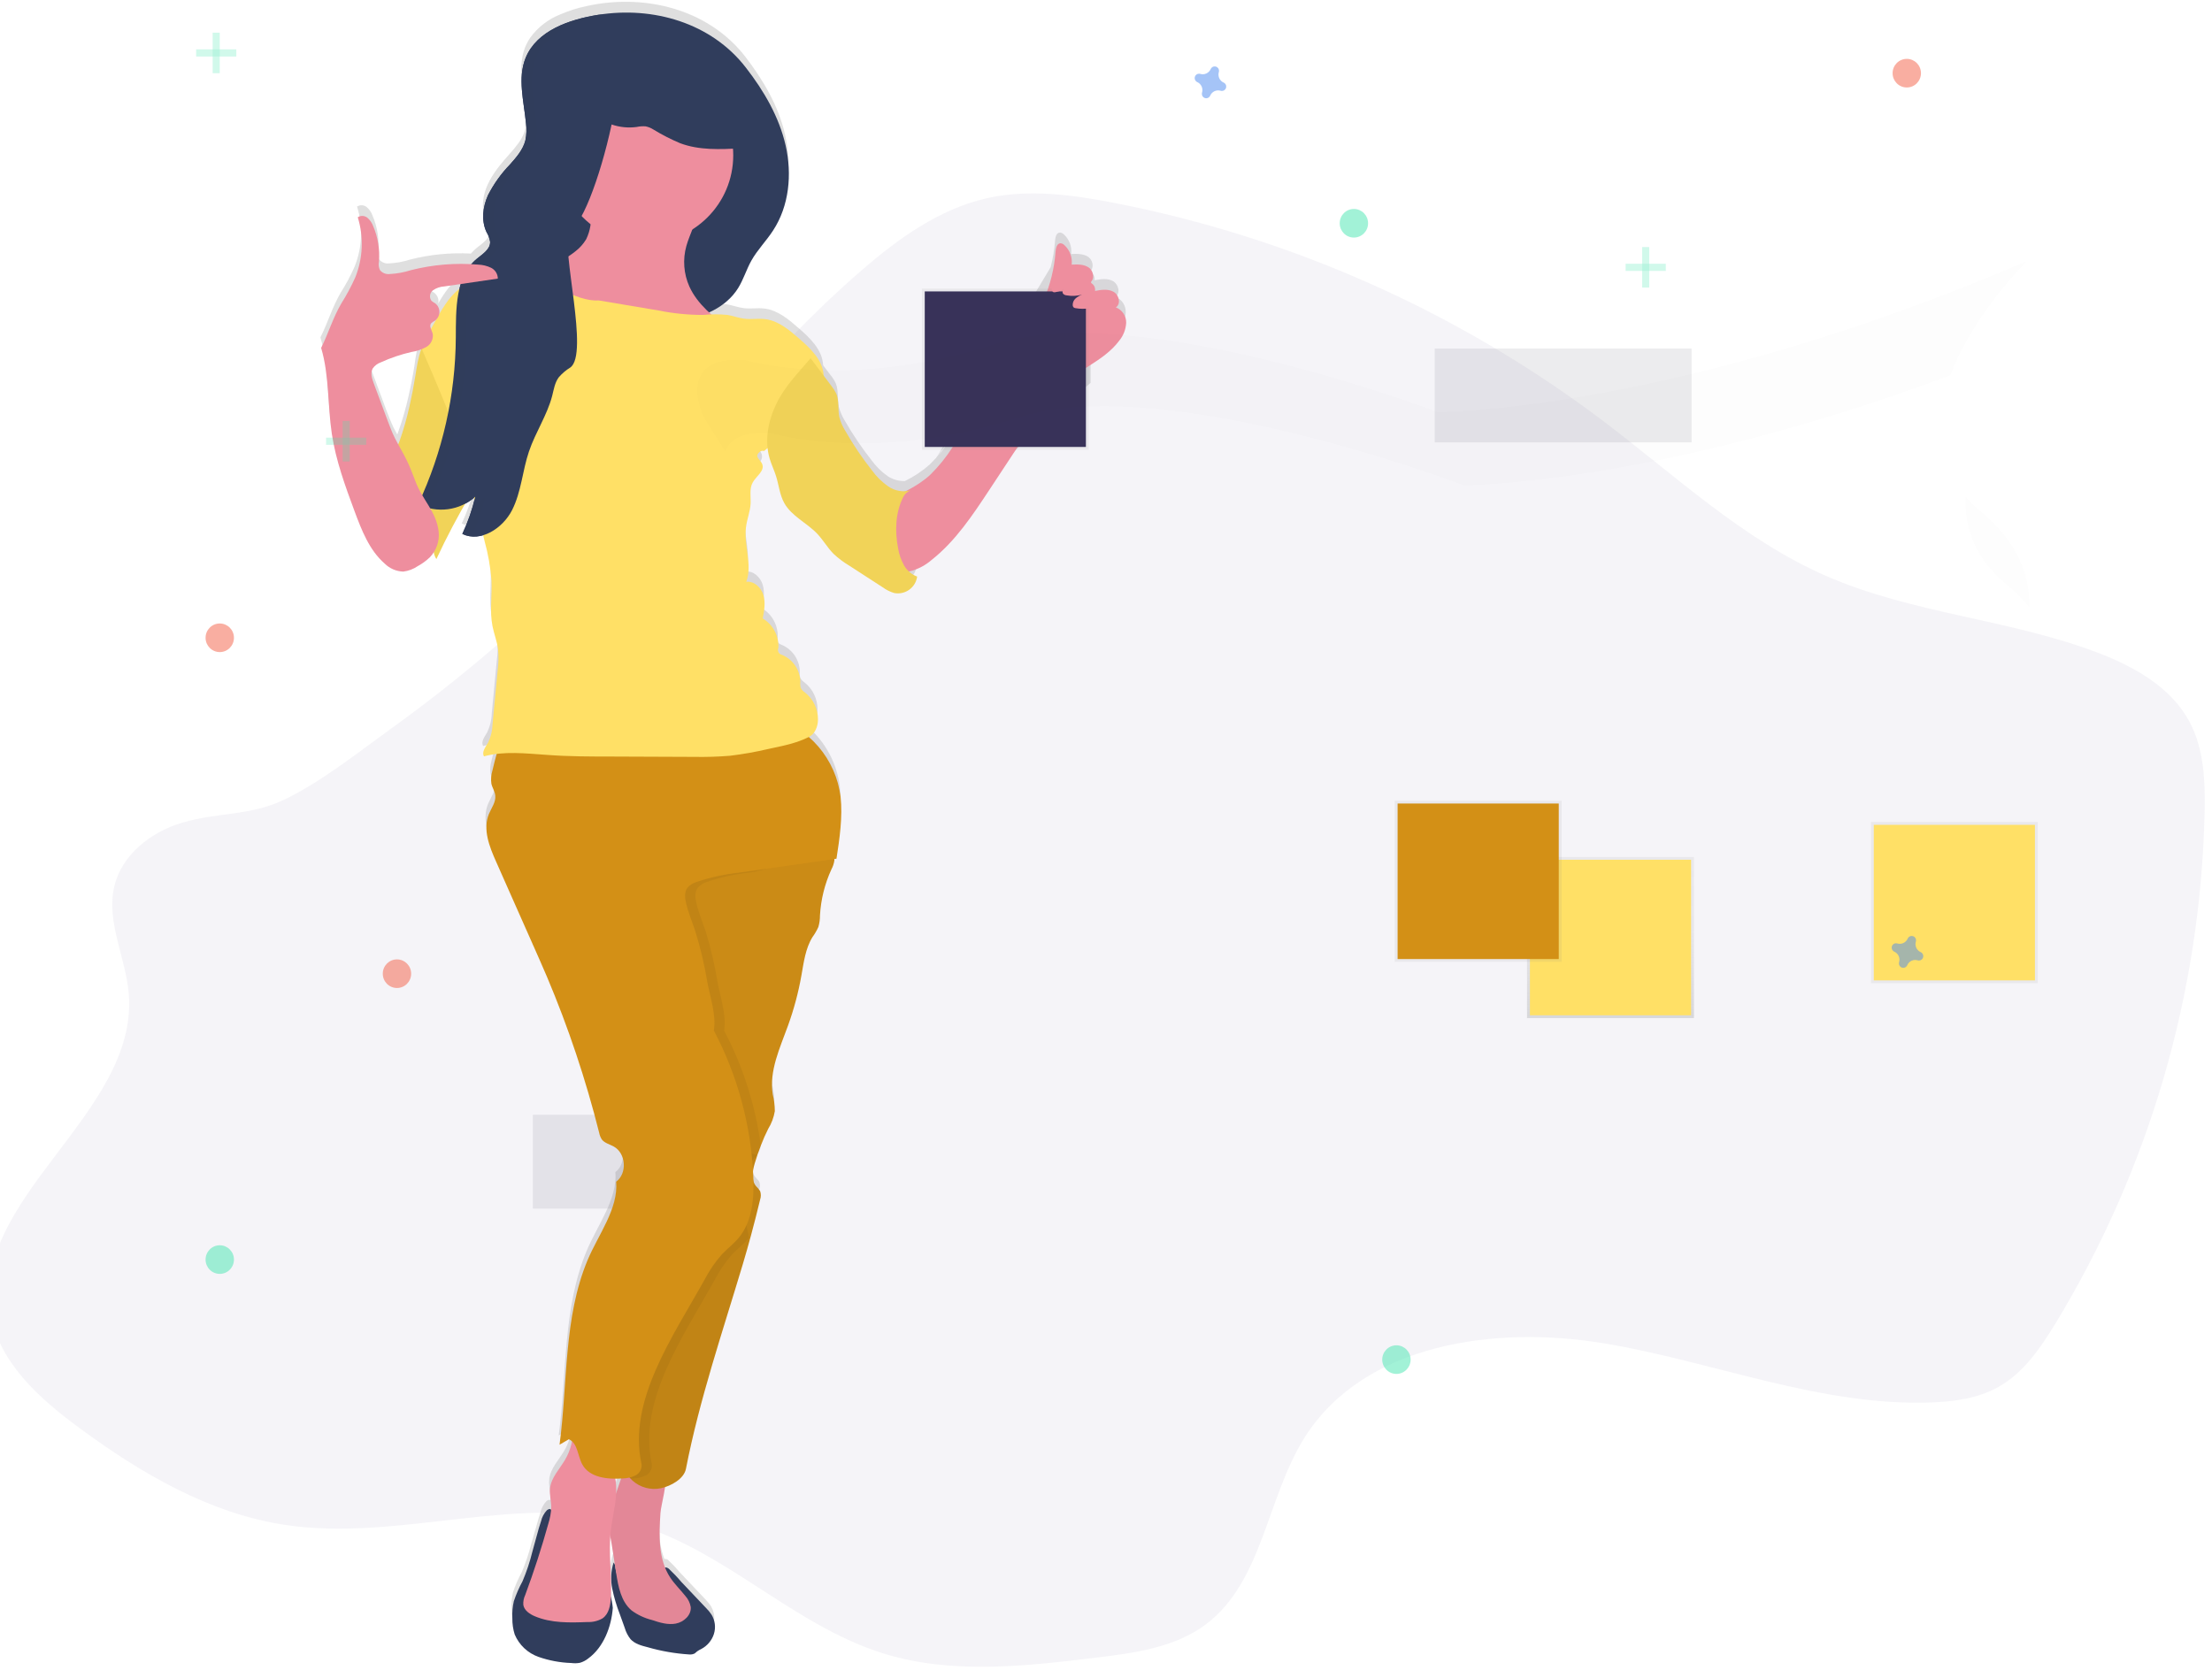
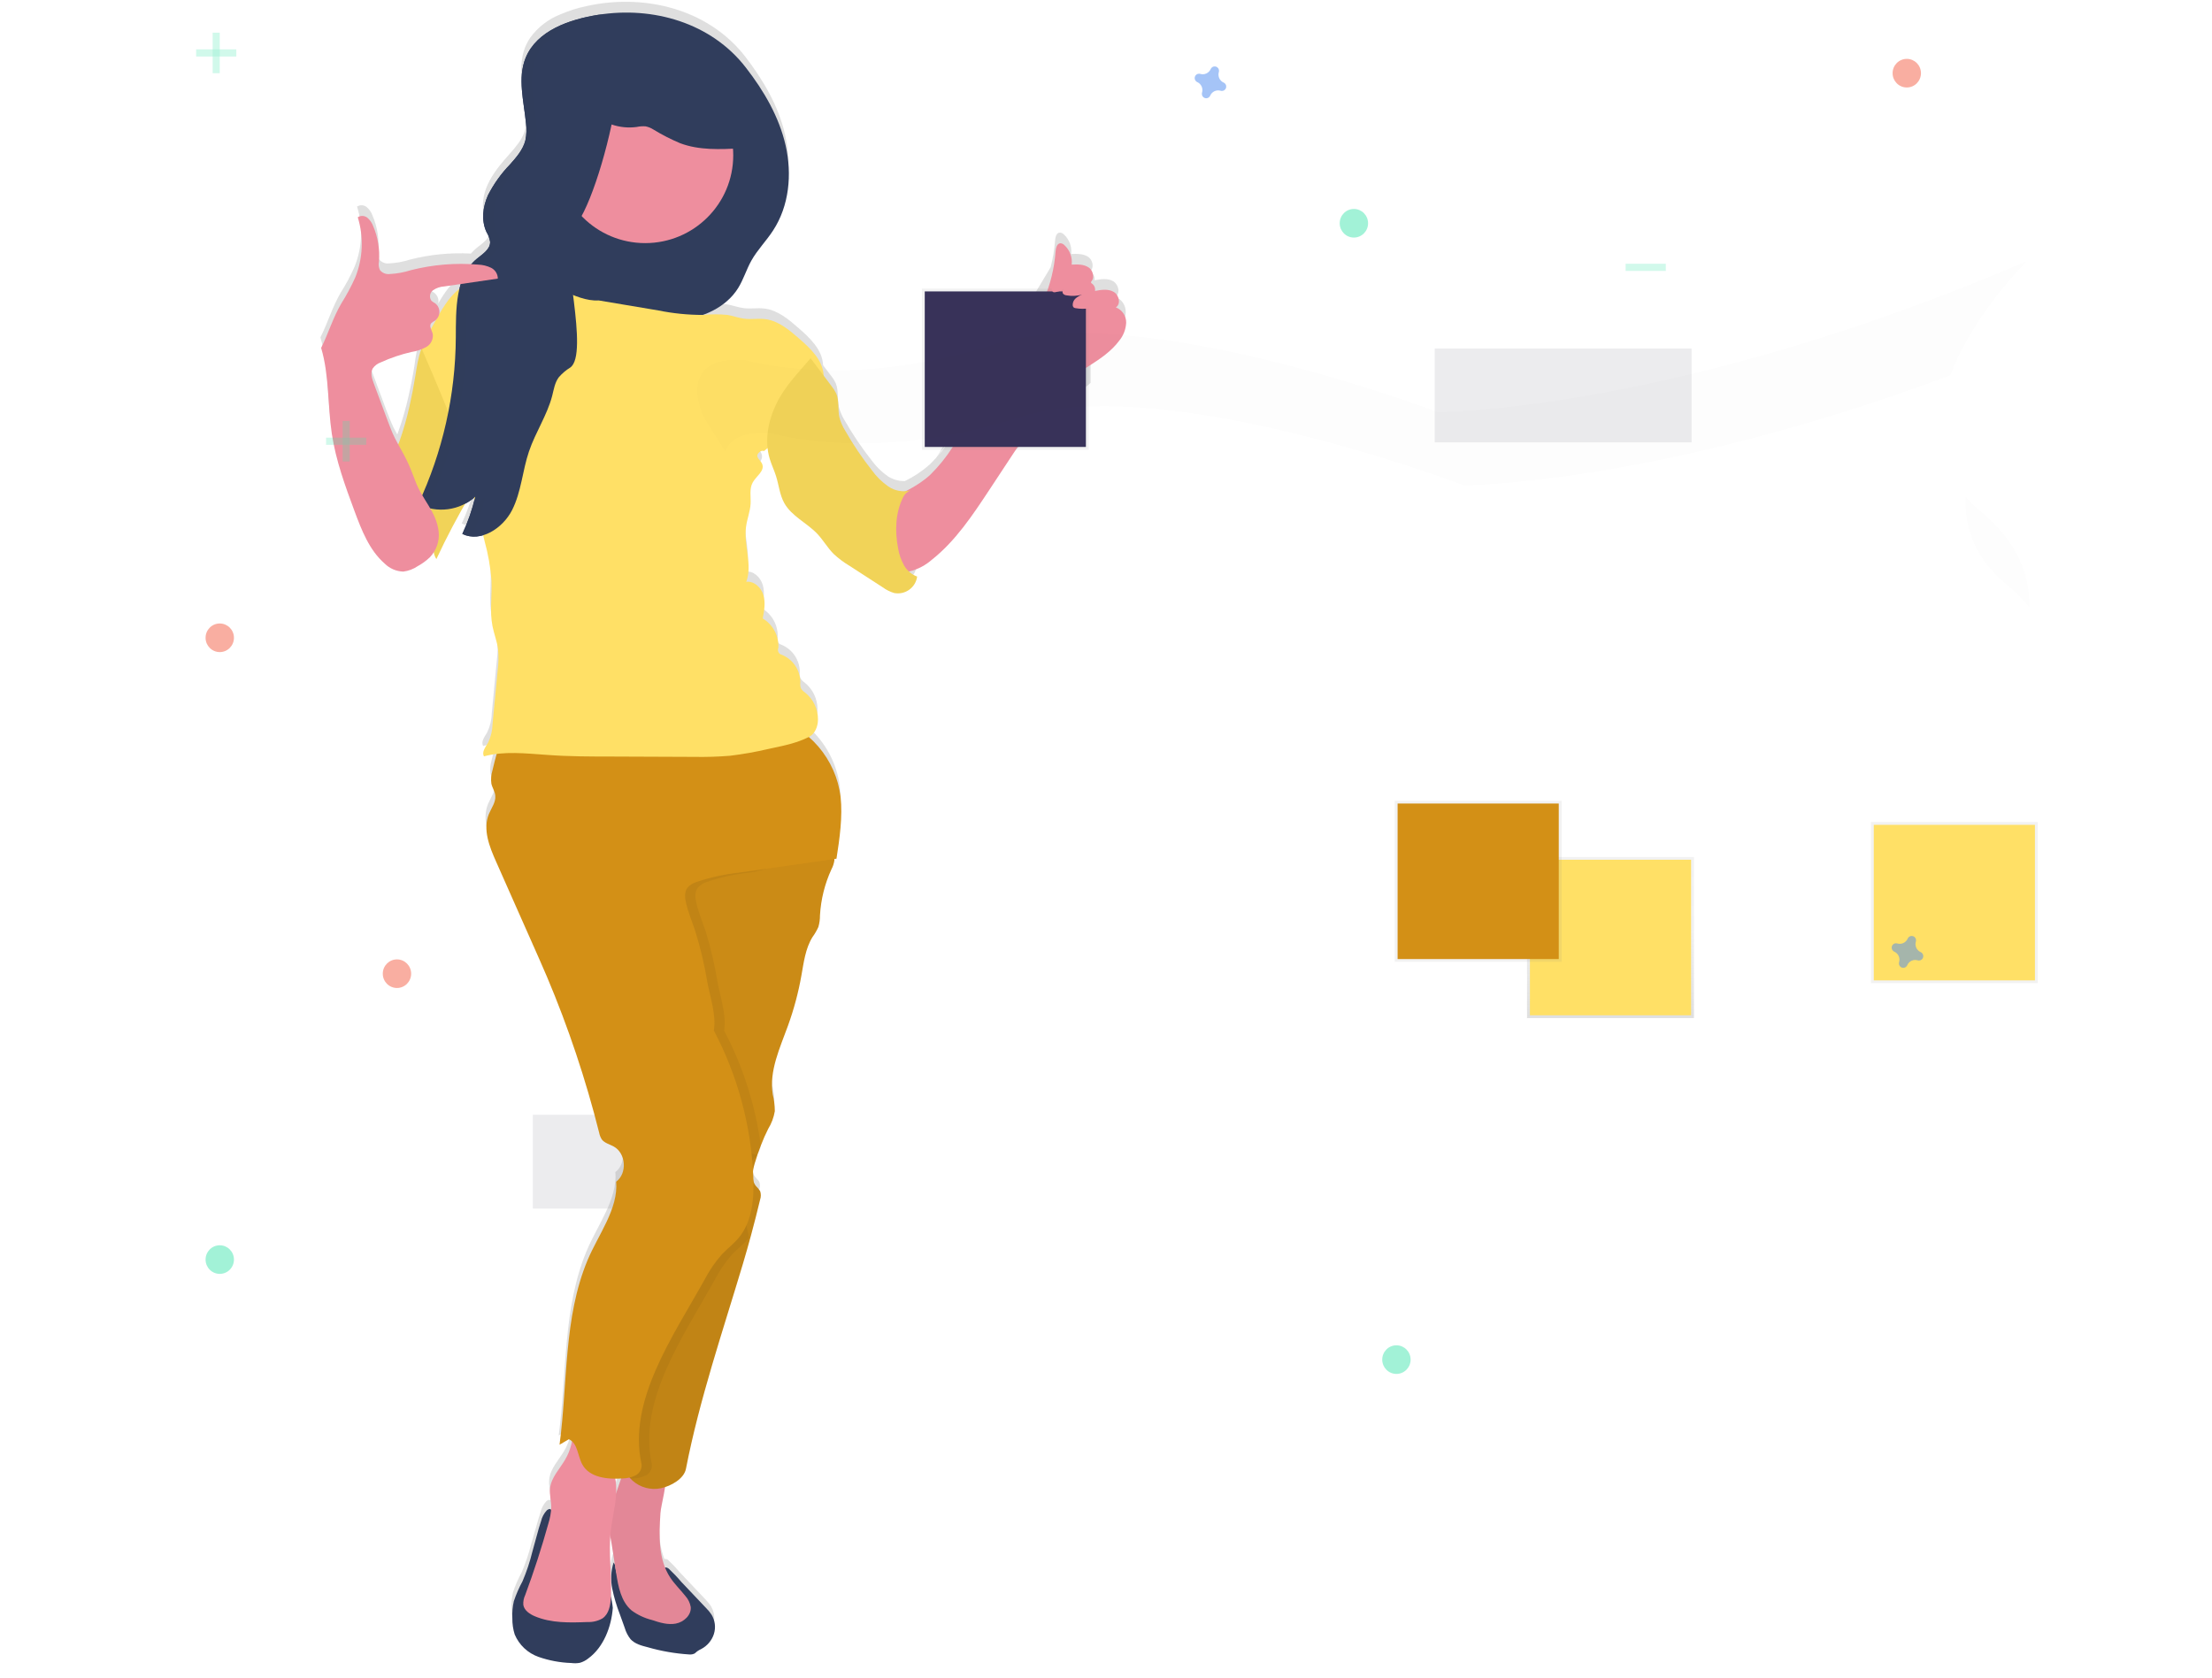
<svg xmlns="http://www.w3.org/2000/svg" width="203" height="154" viewBox="0 0 203 154" fill="none">
-   <path opacity="0.4" d="M16.655 75.541C13.841 76.392 11.207 78.451 10.504 81.307C9.699 84.59 11.554 87.899 11.822 91.27C12.688 102.313 -3.022 110.105 -0.781 120.953C0.109 125.266 3.706 128.439 7.25 131.06C12.927 135.246 19.226 138.944 26.202 139.988C36.79 141.574 47.852 136.912 58.144 139.858C66.445 142.236 72.796 149.203 81.04 151.774C87.315 153.732 94.076 152.96 100.594 152.167C104.11 151.741 107.792 151.249 110.629 149.139C115.902 145.213 116.234 137.459 119.764 131.902C125.218 123.332 137.174 121.649 147.2 123.315C157.225 124.98 166.961 129.08 177.118 128.746C179.289 128.674 181.512 128.379 183.406 127.314C185.709 126.02 187.264 123.739 188.64 121.482C197.236 107.325 201.955 91.154 202.321 74.594C202.381 71.749 202.28 68.781 200.942 66.269C199.25 63.092 195.868 61.191 192.502 59.912C184.419 56.836 175.49 56.333 167.569 52.863C159.93 49.517 153.743 43.648 147.09 38.618C133.832 28.615 118.465 21.771 102.161 18.608C98.34 17.869 94.374 17.342 90.578 18.195C86.203 19.177 82.433 21.904 79.043 24.839C70.024 32.648 62.795 42.283 54.483 50.842C48.75 56.744 42.506 62.129 35.825 66.933C32.749 69.15 29.48 71.782 26.053 73.421C22.915 74.92 19.973 74.542 16.655 75.541Z" fill="#E7E5EE" />
  <path opacity="0.1" d="M155.24 32H131.666V40.609H155.24V32Z" fill="#3F3D56" />
  <path d="M155.456 78.669H140.139V93.456H155.456V78.669Z" fill="url(#paint0_linear)" />
  <path d="M155.194 78.924H140.405V93.201H155.194V78.924Z" fill="#FFE066" />
  <path d="M187.013 75.464H171.696V90.251H187.013V75.464Z" fill="url(#paint1_linear)" />
  <path d="M186.751 75.719H171.962V89.996H186.751V75.719Z" fill="#FFE066" />
  <path d="M143.317 73.507H128V88.294H143.317V73.507Z" fill="url(#paint2_linear)" />
  <path d="M143.051 73.762H128.262V88.039H143.051V73.762Z" fill="#D39016" />
  <path opacity="0.1" d="M66.498 5.653H48.9V14.261H66.498V5.653Z" fill="#3F3D56" />
  <path opacity="0.1" d="M66.498 29.823H48.9V38.432H66.498V29.823Z" fill="#3F3D56" />
  <path opacity="0.1" d="M66.498 53.994H48.9V62.603H66.498V53.994Z" fill="#3F3D56" />
  <path opacity="0.1" d="M66.498 78.165H48.9V86.773H66.498V78.165Z" fill="#3F3D56" />
  <path opacity="0.1" d="M66.498 102.335H48.9V110.944H66.498V102.335Z" fill="#3F3D56" />
  <path d="M102.358 27.244C102.85 26.933 102.654 26.098 102.149 25.81C101.645 25.522 101.017 25.618 100.449 25.731C100.473 25.587 100.451 25.438 100.385 25.307C100.32 25.177 100.214 25.07 100.084 25.002V24.877C100.416 24.546 100.29 23.883 99.885 23.592C99.48 23.301 98.849 23.287 98.304 23.314C98.343 22.985 98.303 22.651 98.188 22.34C98.072 22.029 97.885 21.75 97.64 21.526C97.545 21.424 97.415 21.361 97.275 21.35C96.943 21.35 96.85 21.774 96.827 22.089C96.763 22.915 96.627 23.734 96.418 24.536L86.098 41.753C84.95 43.408 88.519 38.442 87.37 40.114C86.788 41.024 86.107 41.867 85.338 42.627C84.648 43.241 83.876 43.757 83.044 44.16C82.488 44.176 81.941 44.021 81.476 43.717C80.893 43.309 80.384 42.807 79.969 42.23C79.069 41.09 78.256 39.884 77.535 38.624C77.285 38.225 77.097 37.791 76.977 37.336C76.825 36.621 76.977 35.846 76.695 35.174C76.575 34.923 76.426 34.688 76.25 34.472L75.536 33.528V33.485C75.457 32.088 74.318 31.009 73.255 30.088C72.352 29.3 71.372 28.479 70.18 28.327C69.543 28.244 68.889 28.366 68.251 28.287C67.73 28.221 67.235 28.025 66.717 27.939C66.219 27.872 65.714 27.861 65.213 27.91L65.001 27.714C66.103 27.25 67.039 26.465 67.687 25.463C68.178 24.671 68.447 23.758 68.902 22.943C69.457 21.95 70.28 21.128 70.894 20.175C72.379 17.913 72.651 15.003 72.05 12.367C71.449 9.732 70.041 7.338 68.397 5.202C65.21 1.09 59.864 -0.426 54.83 0.368C54.498 0.421 54.166 0.484 53.834 0.557C52.987 0.735 52.161 0.998 51.367 1.342C50.293 1.78 49.361 2.505 48.674 3.438C48.489 3.71 48.332 4.001 48.206 4.305C48.113 4.538 48.038 4.777 47.98 5.02C47.826 5.756 47.784 6.511 47.857 7.259C47.877 7.514 47.904 7.768 47.934 8.023L47.983 8.408C48.017 8.662 48.053 8.917 48.09 9.172C48.143 9.556 48.193 9.941 48.229 10.318C48.258 10.585 48.273 10.854 48.272 11.123C48.272 11.192 48.272 11.258 48.272 11.325C48.261 11.524 48.231 11.723 48.183 11.917C48.157 12.024 48.123 12.129 48.083 12.232C47.964 12.536 47.806 12.824 47.615 13.089C47.356 13.449 47.076 13.793 46.775 14.119L46.486 14.45C46.39 14.559 46.297 14.672 46.2 14.781C45.821 15.223 45.473 15.691 45.161 16.182C45.009 16.429 44.872 16.686 44.753 16.95C44.662 17.15 44.583 17.356 44.517 17.566C44.432 17.847 44.372 18.135 44.338 18.427C44.338 18.5 44.338 18.572 44.318 18.645C44.318 18.788 44.318 18.933 44.318 19.079C44.325 19.223 44.34 19.367 44.364 19.509C44.388 19.651 44.421 19.79 44.464 19.927C44.505 20.065 44.558 20.2 44.62 20.331C44.62 20.367 44.653 20.403 44.673 20.44L44.726 20.549C44.763 20.622 44.799 20.692 44.832 20.764C44.883 20.87 44.919 20.981 44.942 21.095C44.942 21.132 44.942 21.172 44.942 21.211C44.942 21.251 44.942 21.297 44.942 21.337C44.889 21.67 44.714 21.971 44.45 22.181C44.384 22.244 44.318 22.301 44.248 22.36L44.142 22.446L43.926 22.615L43.72 22.781C43.539 22.932 43.371 23.098 43.219 23.277C41.349 23.178 39.475 23.361 37.66 23.82C37.016 24.03 36.345 24.151 35.668 24.181C35.505 24.196 35.342 24.171 35.191 24.108C35.041 24.045 34.908 23.947 34.805 23.82C34.69 23.572 34.658 23.293 34.715 23.026C34.805 21.917 34.622 20.803 34.184 19.781C34.078 19.482 33.895 19.216 33.653 19.009C33.529 18.91 33.377 18.851 33.218 18.843C33.06 18.834 32.903 18.877 32.769 18.963C33.331 20.775 33.25 22.724 32.54 24.483C32.176 25.312 31.748 26.112 31.262 26.877C30.505 28.165 30.08 29.638 29.406 30.972C30.16 33.518 29.99 36.237 30.402 38.866C30.77 41.313 31.627 43.657 32.487 45.978C33.151 47.729 33.842 49.557 35.25 50.789C35.703 51.245 36.316 51.511 36.96 51.531C37.437 51.472 37.892 51.299 38.288 51.027C38.699 50.804 39.077 50.527 39.413 50.203C39.538 50.067 39.649 49.919 39.745 49.762C39.787 49.984 39.871 50.196 39.995 50.385C40.805 48.643 41.695 46.941 42.651 45.276C42.936 45.125 43.203 44.943 43.448 44.733C43.448 44.792 43.478 44.852 43.494 44.912C43.451 45.071 43.411 45.243 43.368 45.392C43.325 45.541 43.275 45.7 43.229 45.849C43.182 45.998 43.159 46.071 43.122 46.18C43.086 46.289 43.033 46.445 42.983 46.577C42.933 46.71 42.877 46.865 42.82 47.008C42.764 47.15 42.744 47.213 42.701 47.312C42.598 47.564 42.492 47.809 42.369 48.054C42.461 48.099 42.556 48.138 42.654 48.17L42.717 48.19C42.803 48.217 42.891 48.239 42.98 48.256H43.076C43.141 48.266 43.206 48.273 43.272 48.276H43.345H43.561C43.798 48.265 44.034 48.225 44.261 48.157L44.391 48.686C44.722 49.877 44.935 51.097 45.028 52.328C45.091 53.719 44.849 55.133 45.118 56.5C45.254 57.212 45.53 57.894 45.629 58.609C45.694 59.283 45.681 59.962 45.593 60.633C45.438 62.257 45.283 63.883 45.128 65.51C45.114 66.107 44.971 66.694 44.709 67.231C44.48 67.629 44.108 68.082 44.341 68.476C44.724 68.375 45.113 68.301 45.506 68.255C45.364 68.771 45.234 69.291 45.111 69.814C44.992 70.203 44.96 70.613 45.018 71.016C45.101 71.394 45.35 71.734 45.377 72.119C45.437 72.715 45.022 73.241 44.792 73.794C44.208 75.204 44.829 76.794 45.457 78.191L47.289 82.336L48.794 85.737C49.239 86.73 49.687 87.757 50.122 88.776C52.082 93.42 53.683 98.206 54.91 103.093C54.951 103.315 55.035 103.527 55.159 103.716C55.411 104.047 55.873 104.153 56.248 104.358C57.374 104.977 57.503 106.825 56.474 107.593C56.683 110.083 54.813 112.49 53.851 114.795C51.633 120.092 52.034 126.072 51.274 131.767L52.134 131.267C52.236 131.313 52.33 131.374 52.413 131.449C52.393 131.555 52.37 131.665 52.343 131.78C52.227 132.264 52.041 132.729 51.792 133.161C51.291 134.019 50.524 134.783 50.407 135.77C50.338 136.366 50.52 136.962 50.517 137.561C50.517 137.618 50.517 137.671 50.517 137.727C50.441 137.654 50.324 137.661 50.152 137.796C49.881 138.079 49.694 138.431 49.611 138.813C49.461 139.24 49.342 139.674 49.222 140.107L48.777 141.637C48.55 142.559 48.249 143.462 47.877 144.336C47.559 144.921 47.293 145.532 47.08 146.163C46.962 146.678 46.916 147.206 46.944 147.733C46.935 148.238 47.008 148.741 47.16 149.223C47.359 149.697 47.656 150.125 48.03 150.479C48.405 150.833 48.849 151.106 49.335 151.279C50.307 151.62 51.326 151.812 52.356 151.848C52.62 151.882 52.888 151.874 53.15 151.825C53.43 151.745 53.691 151.609 53.917 151.425C55.318 150.398 56.042 148.511 56.168 146.789C56.133 146.434 56.069 146.082 55.979 145.736C56.065 143.852 55.79 141.958 55.932 140.081C55.962 140.296 55.992 140.508 56.026 140.72L56.358 142.829C56.338 142.754 56.299 142.686 56.245 142.631C55.999 143.412 55.956 144.242 56.118 145.044C56.284 145.843 56.517 146.626 56.816 147.385L57.267 148.643C57.376 149.023 57.559 149.377 57.805 149.686C58.2 150.12 58.801 150.282 59.379 150.421C60.621 150.783 61.9 151.005 63.191 151.084C63.364 151.104 63.538 151.071 63.692 150.991C63.771 150.933 63.847 150.87 63.918 150.802C64.033 150.72 64.155 150.649 64.283 150.59C64.838 150.299 65.257 149.804 65.452 149.21C65.546 148.914 65.575 148.602 65.537 148.294C65.5 147.986 65.397 147.69 65.236 147.425C65.085 147.201 64.913 146.993 64.722 146.802L62.45 144.402C62.103 143.991 61.733 143.599 61.342 143.23C61.295 143.182 61.237 143.146 61.173 143.126C61.11 143.105 61.042 143.1 60.976 143.111C60.359 141.574 60.438 139.78 60.545 138.094C60.578 137.591 60.853 136.548 60.963 135.691C61.401 135.543 61.809 135.319 62.168 135.028C62.514 134.776 62.76 134.41 62.862 133.995C64.008 128.161 65.851 122.506 67.591 116.821C67.763 116.261 67.922 115.698 68.099 115.139C68.171 114.901 68.238 114.659 68.308 114.417C68.377 114.175 68.424 114.026 68.48 113.831C68.573 113.5 68.666 113.169 68.756 112.838C68.782 112.748 68.806 112.659 68.832 112.57C68.831 112.552 68.831 112.534 68.832 112.517C68.942 112.109 69.048 111.702 69.164 111.295C69.204 111.136 69.247 110.984 69.287 110.825C69.417 110.308 69.546 109.785 69.669 109.265C69.689 109.193 69.705 109.12 69.716 109.047C69.76 108.863 69.748 108.67 69.679 108.494C69.646 108.425 69.602 108.363 69.549 108.308C69.513 108.265 69.473 108.222 69.433 108.182C69.394 108.143 69.347 108.09 69.307 108.04C69.202 107.912 69.123 107.764 69.075 107.606C69.075 107.447 69.075 107.275 69.075 107.13C69.075 106.984 69.055 106.798 69.045 106.626C69.08 106.403 69.13 106.181 69.194 105.964C69.234 105.835 69.277 105.706 69.317 105.577C69.357 105.448 69.417 105.246 69.47 105.097C69.668 104.871 69.776 104.579 69.772 104.279C69.978 103.767 70.205 103.264 70.453 102.772C70.758 102.273 70.965 101.72 71.06 101.143C71.059 100.622 70.994 100.103 70.868 99.597C70.536 97.445 71.532 95.349 72.266 93.306C72.81 91.799 73.223 90.248 73.501 88.671C73.717 87.462 73.866 86.194 74.513 85.147C74.727 84.854 74.91 84.539 75.058 84.207C75.159 83.861 75.208 83.502 75.204 83.141C75.286 81.679 75.641 80.245 76.25 78.913C76.385 78.655 76.477 78.376 76.522 78.088C76.524 78.07 76.524 78.051 76.522 78.032V77.953L76.692 77.926C76.981 76.102 77.273 74.069 77.074 72.231C76.814 70.103 75.775 68.145 74.155 66.735H74.188C74.759 66.447 75.015 65.742 75.025 65.119C75.026 64.647 74.921 64.181 74.718 63.756C74.514 63.33 74.218 62.955 73.849 62.659C73.685 62.557 73.548 62.416 73.451 62.248C73.396 62.076 73.379 61.895 73.401 61.715C73.404 61.175 73.245 60.645 72.945 60.195C72.646 59.745 72.218 59.393 71.718 59.186C71.614 59.157 71.519 59.102 71.442 59.027C71.357 58.881 71.331 58.708 71.369 58.543C71.4 58.006 71.283 57.47 71.031 56.994C70.778 56.518 70.401 56.119 69.938 55.842C70.071 55.133 70.204 54.391 70.001 53.696C69.799 53.001 69.144 52.371 68.427 52.471C69.012 50.882 68.181 49.113 68.401 47.435C68.497 46.713 68.786 46.021 68.822 45.296C68.856 44.634 68.693 43.925 69.015 43.349C69.337 42.773 70.097 42.322 69.901 41.693C69.819 41.425 69.569 41.24 69.453 40.978C69.337 40.717 69.802 40.316 70.041 40.462C70.154 40.376 70.267 40.286 70.373 40.194C70.408 40.53 70.474 40.863 70.572 41.187C70.735 41.73 70.984 42.24 71.153 42.779C71.412 43.604 71.485 44.498 71.904 45.253C72.568 46.461 73.972 47.061 74.922 48.064C75.48 48.65 75.882 49.388 76.456 49.944C76.892 50.351 77.371 50.709 77.884 51.014L80.952 53.001C81.27 53.231 81.625 53.407 82.001 53.52C82.24 53.566 82.485 53.562 82.723 53.51C82.96 53.458 83.184 53.358 83.382 53.216C83.579 53.074 83.745 52.894 83.87 52.686C83.995 52.478 84.077 52.248 84.109 52.007C83.827 51.908 83.57 51.748 83.356 51.54C83.399 51.54 83.442 51.54 83.485 51.521C84.214 51.331 84.888 50.973 85.454 50.478C87.639 48.743 89.21 46.375 90.744 44.048C92.351 41.607 100.084 35.151 100.084 35.151V32.535C101.068 31.966 101.941 31.225 102.661 30.346C103.049 29.878 103.276 29.298 103.308 28.691C103.323 28.381 103.239 28.074 103.069 27.814C102.898 27.554 102.649 27.355 102.358 27.244ZM38.042 33.518C37.894 34.47 37.711 35.415 37.494 36.353C37.255 37.438 36.949 38.507 36.578 39.554L36.458 39.886C36.349 39.68 36.239 39.478 36.126 39.27C35.877 38.75 35.675 38.21 35.462 37.67L34.181 34.227C34.014 33.78 33.849 33.264 34.097 32.853C34.28 32.601 34.535 32.411 34.828 32.307C35.729 31.895 36.67 31.576 37.637 31.356C37.943 31.295 38.244 31.216 38.54 31.118C38.302 31.901 38.135 32.705 38.042 33.518ZM39.46 29.214C39.417 29.138 39.395 29.052 39.395 28.964C39.395 28.877 39.417 28.791 39.46 28.714C39.556 28.618 39.668 28.539 39.792 28.482L39.888 28.416C39.755 28.691 39.606 28.956 39.46 29.224V29.214ZM42.116 25.469C41.739 25.781 41.397 26.132 41.094 26.516C40.769 26.944 40.475 27.395 40.217 27.866C40.256 27.683 40.243 27.493 40.178 27.317C40.113 27.142 40 26.988 39.852 26.873C39.734 26.809 39.623 26.733 39.52 26.648C39.409 26.5 39.361 26.315 39.387 26.133C39.413 25.95 39.511 25.785 39.659 25.675C39.965 25.466 40.322 25.344 40.692 25.324L42.222 25.099C42.176 25.228 42.146 25.353 42.113 25.479L42.116 25.469ZM56.447 136.273C56.474 135.816 56.444 135.356 56.358 134.906C56.547 134.906 56.736 134.906 56.922 134.906C56.766 135.346 56.607 135.813 56.447 136.273Z" fill="url(#paint3_linear)" />
  <path d="M54.887 1.362C52.23 1.789 49.275 2.809 48.246 5.292C47.479 7.169 48.073 9.282 48.269 11.298C48.343 11.831 48.324 12.372 48.213 12.897C47.993 13.748 47.389 14.437 46.805 15.096C45.993 15.932 45.311 16.886 44.783 17.924C44.304 18.983 44.152 20.241 44.647 21.301C44.815 21.573 44.928 21.876 44.978 22.192C45.012 22.88 44.288 23.317 43.757 23.758C41.764 25.413 41.847 28.393 41.831 30.986C41.8 36.272 40.623 41.489 38.381 46.279C39.221 46.704 40.17 46.866 41.105 46.744C42.039 46.622 42.914 46.223 43.617 45.597C43.341 46.774 42.943 47.919 42.428 49.014C44.115 49.829 46.151 48.491 46.997 46.822C47.844 45.154 47.944 43.213 48.545 41.442C49.146 39.67 50.205 38.131 50.673 36.346C50.822 35.757 50.915 35.128 51.277 34.638C51.582 34.283 51.941 33.978 52.34 33.734C54.091 32.473 55.404 30.699 56.095 28.658C58.16 29.112 60.269 29.569 62.374 29.377C64.479 29.184 66.631 28.234 67.743 26.44C68.235 25.648 68.5 24.738 68.955 23.923C69.513 22.93 70.333 22.109 70.947 21.159C72.428 18.897 72.701 15.993 72.1 13.358C71.499 10.722 70.107 8.338 68.447 6.202C65.266 2.084 59.92 0.557 54.887 1.362Z" fill="#303D5C" />
  <path d="M38.122 34.479C37.972 35.425 37.789 36.373 37.577 37.309C37.336 38.393 37.03 39.461 36.661 40.508C36.443 40.967 36.344 41.472 36.372 41.978C36.437 42.288 36.557 42.584 36.727 42.852C37.939 45.001 39.579 47.077 39.715 49.541C39.749 50.153 39.715 50.819 40.047 51.325C40.984 49.314 42.017 47.354 43.149 45.445C44.331 43.458 45.646 41.425 45.984 39.127C46.119 38.049 46.105 36.957 45.941 35.882C45.785 34.674 45.513 33.436 44.776 32.469C43.972 31.422 41.787 29.843 40.35 30.171C38.679 30.552 38.334 33.131 38.122 34.479Z" fill="#F1D358" />
  <path d="M80.918 46.061C82.505 45.415 84.126 44.736 85.384 43.571C86.153 42.811 86.834 41.968 87.416 41.058L91.152 35.684C92.035 34.406 92.948 33.065 93.144 31.525C95.332 29.222 96.65 26.233 96.873 23.069C96.899 22.754 97.005 22.34 97.321 22.331C97.461 22.341 97.591 22.404 97.686 22.506C97.93 22.73 98.118 23.009 98.233 23.319C98.349 23.629 98.389 23.962 98.35 24.291C98.895 24.264 99.486 24.251 99.931 24.569C100.376 24.887 100.495 25.675 100.017 25.936C100.177 25.985 100.314 26.09 100.401 26.232C100.489 26.374 100.521 26.544 100.492 26.708C101.063 26.595 101.691 26.503 102.195 26.787C102.7 27.072 102.893 27.906 102.405 28.218C102.689 28.327 102.933 28.522 103.102 28.775C103.272 29.028 103.358 29.327 103.351 29.631C103.32 30.239 103.093 30.82 102.703 31.287C101.269 33.207 98.739 33.982 97.075 35.711C96.529 36.315 96.038 36.968 95.611 37.661L90.793 44.971C89.262 47.289 87.692 49.663 85.507 51.392C84.941 51.887 84.267 52.245 83.538 52.434C83.173 52.526 82.79 52.522 82.427 52.421C82.065 52.321 81.735 52.128 81.469 51.862C80.988 51.315 80.915 50.537 80.868 49.806C80.789 48.574 81.001 47.302 80.918 46.061Z" fill="#EE8E9E" />
  <path d="M64.784 147.597C64.977 147.787 65.149 147.995 65.299 148.22C65.46 148.484 65.563 148.78 65.6 149.087C65.637 149.394 65.608 149.706 65.515 150.001C65.323 150.595 64.904 151.089 64.35 151.378C64.22 151.437 64.096 151.508 63.981 151.59C63.91 151.66 63.835 151.724 63.755 151.782C63.6 151.86 63.426 151.892 63.254 151.875C61.964 151.793 60.687 151.571 59.445 151.213C58.874 151.07 58.27 150.908 57.871 150.478C57.625 150.169 57.442 149.814 57.333 149.435L56.882 148.18C56.585 147.421 56.353 146.64 56.188 145.842C56.023 145.041 56.067 144.211 56.314 143.432C56.426 143.572 56.485 143.746 56.48 143.925C56.613 144.77 56.945 145.571 57.45 146.263C57.555 146.436 57.682 146.595 57.828 146.736C58.158 146.989 58.548 147.152 58.96 147.21C59.754 147.382 60.56 147.485 61.371 147.518C61.483 147.533 61.598 147.519 61.703 147.478C61.833 147.406 61.932 147.288 61.979 147.147C62.095 146.826 62.095 146.475 61.979 146.154C61.76 145.541 61.159 145.14 60.873 144.558C60.657 144.127 60.953 143.654 61.391 144.018C61.784 144.387 62.156 144.778 62.503 145.19L64.784 147.597Z" fill="#303D5C" />
  <path d="M60.611 138.899C60.481 140.922 60.392 143.107 61.501 144.806C61.902 145.415 62.437 145.928 62.892 146.501C63.153 146.788 63.326 147.143 63.39 147.524C63.453 148.266 62.756 148.902 62.022 149.041C61.288 149.18 60.538 148.948 59.827 148.71C59.155 148.543 58.522 148.246 57.964 147.836C56.998 147.021 56.742 145.664 56.55 144.419L56.098 141.525C55.756 140.062 55.901 138.528 56.51 137.154L57.254 134.982C57.303 134.771 57.419 134.581 57.586 134.442C57.759 134.348 57.958 134.31 58.154 134.337C58.864 134.373 60.66 134.631 61.006 135.383C61.298 136.035 60.661 138.121 60.611 138.899Z" fill="#EE8E9E" />
  <path opacity="0.05" d="M60.611 138.899C60.481 140.922 60.392 143.107 61.501 144.806C61.902 145.415 62.437 145.928 62.892 146.501C63.153 146.788 63.326 147.143 63.39 147.524C63.453 148.266 62.756 148.902 62.022 149.041C61.288 149.18 60.538 148.948 59.827 148.71C59.155 148.543 58.522 148.246 57.964 147.836C56.998 147.021 56.742 145.664 56.55 144.419L56.098 141.525C55.756 140.062 55.901 138.528 56.51 137.154L57.254 134.982C57.303 134.771 57.419 134.581 57.586 134.442C57.759 134.348 57.958 134.31 58.154 134.337C58.864 134.373 60.66 134.631 61.006 135.383C61.298 136.035 60.661 138.121 60.611 138.899Z" fill="black" />
  <path d="M76.572 78.933C76.574 78.951 76.574 78.97 76.572 78.989C76.53 79.275 76.438 79.552 76.3 79.807C75.69 81.136 75.335 82.566 75.251 84.025C75.254 84.386 75.205 84.745 75.105 85.091C74.956 85.421 74.773 85.735 74.56 86.028C73.912 87.078 73.763 88.346 73.547 89.548C73.269 91.119 72.856 92.663 72.312 94.163C71.572 96.21 70.576 98.302 70.914 100.455C71.041 100.96 71.105 101.479 71.107 102.001C71.012 102.577 70.806 103.129 70.499 103.626C70.251 104.117 70.03 104.619 69.835 105.133C69.619 105.683 69.427 106.246 69.257 106.815C69.058 107.507 68.925 108.328 69.383 108.884C69.526 109.021 69.652 109.173 69.759 109.338C69.845 109.591 69.845 109.866 69.759 110.119C69.495 111.223 69.214 112.327 68.915 113.43C68.683 114.291 68.437 115.146 68.185 116C66.319 122.248 64.2 128.433 62.952 134.833C62.773 135.754 61.587 136.412 60.671 136.614C60.209 136.713 59.731 136.701 59.275 136.579C58.819 136.458 58.398 136.23 58.048 135.916C57.984 135.859 57.925 135.797 57.868 135.737C56.905 134.704 56.763 133.118 56.836 131.688C57.168 125.102 60.488 119.072 62.069 112.672C62.64 110.358 62.985 107.994 63.098 105.613C63.467 97.667 63.616 89.263 61.361 81.625C60.893 80.035 60.339 78.241 61.182 76.817C61.713 75.916 62.7 75.383 63.676 74.999C65.667 74.226 67.792 73.856 69.928 73.913C72.064 73.97 74.167 74.452 76.114 75.33C76.117 75.49 76.111 75.649 76.094 75.807C76.01 76.547 76.096 77.297 76.346 77.999C76.475 78.295 76.552 78.611 76.572 78.933Z" fill="#CB8B16" />
  <path d="M49.271 140.935L48.85 142.465C48.625 143.385 48.325 144.286 47.953 145.157C47.635 145.742 47.369 146.354 47.156 146.985C47.038 147.499 46.992 148.027 47.02 148.554C47.011 149.058 47.084 149.56 47.236 150.041C47.435 150.515 47.731 150.942 48.105 151.296C48.478 151.649 48.922 151.921 49.408 152.094C50.38 152.435 51.399 152.626 52.429 152.66C52.693 152.696 52.961 152.69 53.223 152.64C53.503 152.559 53.764 152.423 53.99 152.239C55.391 151.216 56.111 149.329 56.238 147.604C56.202 147.201 56.122 146.804 56.002 146.418C55.892 146.273 54.833 146.869 55.288 147.369C55.952 148.104 53.996 147.723 53 147.66C52.563 147.623 52.129 147.552 51.702 147.448L50.088 147.117C49.56 147.004 48.953 146.822 48.76 146.319C48.568 145.816 48.979 145.213 49.298 144.723C50.141 143.422 50.361 141.829 50.556 140.293C50.593 139.992 50.971 138.035 50.191 138.637C49.923 138.922 49.736 139.273 49.65 139.654C49.507 140.068 49.388 140.502 49.271 140.935Z" fill="#303D5C" />
  <path opacity="0.05" d="M69.367 108.888C68.909 108.331 69.035 107.51 69.244 106.818C69.317 106.56 69.4 106.305 69.487 106.05L63.151 103.911C63.128 104.481 63.101 105.044 63.075 105.606C62.964 107.988 62.621 110.354 62.049 112.669C60.465 119.066 57.141 125.095 56.816 131.678C56.739 133.194 56.902 134.889 58.028 135.909C58.378 136.224 58.798 136.452 59.253 136.574C59.709 136.696 60.186 136.708 60.648 136.611C61.567 136.409 62.749 135.747 62.932 134.826C64.187 128.426 66.296 122.244 68.165 115.99C68.747 114.05 69.272 112.094 69.739 110.123C69.825 109.87 69.825 109.597 69.739 109.345C69.635 109.177 69.51 109.024 69.367 108.888Z" fill="black" />
  <path d="M51.861 133.995C51.36 134.856 50.596 135.618 50.48 136.604C50.41 137.197 50.593 137.793 50.59 138.392C50.565 138.888 50.477 139.379 50.327 139.852C49.71 142.075 48.999 144.267 48.196 146.428C48.063 146.707 48.005 147.015 48.026 147.322C48.106 147.829 48.601 148.163 49.072 148.365C50.583 149.008 52.283 148.964 53.923 148.898C54.4 148.918 54.873 148.803 55.288 148.567C55.876 148.167 56.022 147.375 56.058 146.667C56.171 144.614 55.822 142.551 56.058 140.511C56.141 139.766 56.297 139.035 56.413 138.296C56.576 137.27 56.659 136.19 56.321 135.207C56.04 134.501 55.648 133.845 55.158 133.264C54.727 132.634 54.18 132.09 53.548 131.661C53.355 131.548 52.808 131.197 52.612 131.416C52.512 131.529 52.555 131.83 52.542 131.969C52.516 132.183 52.478 132.395 52.429 132.605C52.308 133.093 52.117 133.561 51.861 133.995Z" fill="#EE8E9E" />
  <path opacity="0.05" d="M64.034 81.495C63.739 81.896 63.798 82.452 63.918 82.936C64.127 83.81 64.479 84.648 64.765 85.499C65.232 87.026 65.596 88.584 65.854 90.16C66.119 91.584 66.684 93.17 66.455 94.604C68.187 97.891 69.325 101.456 69.818 105.136C69.948 106.08 67.846 107.298 67.886 108.249C67.966 110.143 69.48 110.295 68.364 111.805C68.308 111.881 68.782 113.573 68.719 113.646C68.264 114.192 67.687 114.639 67.198 115.139C66.569 115.85 66.03 116.636 65.595 117.48C62.706 122.685 58.529 128.585 59.817 134.396C59.843 134.605 59.805 134.817 59.706 135.004C59.608 135.19 59.454 135.342 59.266 135.439C58.885 135.622 58.467 135.718 58.044 135.72H57.845C56.882 134.687 56.739 133.101 56.812 131.671C57.144 125.085 60.465 119.056 62.045 112.656C62.617 110.341 62.962 107.977 63.075 105.597C63.443 97.65 63.593 89.247 61.338 81.608C60.87 80.019 60.315 78.224 61.159 76.8C61.69 75.9 62.676 75.367 63.652 74.983C65.643 74.209 67.769 73.84 69.905 73.897C72.041 73.953 74.144 74.435 76.091 75.314C76.094 75.473 76.087 75.632 76.071 75.79C75.986 76.531 76.072 77.281 76.323 77.982C76.462 78.283 76.546 78.606 76.572 78.936C76.572 78.936 76.685 77.655 76.682 77.674C74.108 78.042 71.392 79.721 68.796 80.102C67.449 80.245 66.123 80.536 64.841 80.969C64.529 81.067 64.249 81.249 64.034 81.495Z" fill="black" />
  <path d="M46.107 67.397C45.76 68.501 45.453 69.616 45.188 70.741C45.069 71.13 45.038 71.541 45.095 71.943C45.178 72.321 45.427 72.658 45.453 73.043C45.513 73.638 45.098 74.165 44.869 74.718C44.285 76.125 44.909 77.714 45.533 79.108L47.366 83.247L48.873 86.644C49.322 87.654 49.767 88.664 50.202 89.68C52.161 94.318 53.76 99.099 54.986 103.981C55.028 104.202 55.111 104.413 55.232 104.603C55.488 104.934 55.949 105.04 56.321 105.246C57.45 105.862 57.579 107.709 56.547 108.477C56.759 110.964 54.887 113.364 53.927 115.669C51.709 120.967 52.111 126.926 51.35 132.621L52.21 132.118C53.037 132.496 53.007 133.664 53.452 134.456C54.116 135.644 55.75 135.81 57.105 135.721C57.527 135.719 57.943 135.622 58.323 135.439C58.511 135.343 58.665 135.191 58.764 135.004C58.863 134.818 58.901 134.605 58.874 134.396C57.589 128.585 61.763 122.685 64.655 117.48C65.09 116.637 65.627 115.85 66.256 115.139C66.747 114.623 67.322 114.189 67.78 113.646C69.055 112.119 69.218 109.967 69.131 107.981C68.929 103.309 67.693 98.74 65.512 94.601C65.744 93.17 65.18 91.584 64.914 90.161C64.655 88.584 64.288 87.028 63.815 85.502C63.53 84.644 63.181 83.81 62.968 82.936C62.852 82.453 62.789 81.896 63.085 81.496C63.303 81.248 63.586 81.066 63.901 80.969C65.184 80.536 66.51 80.245 67.856 80.102L76.765 78.827C77.05 77.002 77.343 74.969 77.143 73.135C76.929 71.435 76.219 69.836 75.102 68.534C73.985 67.233 72.509 66.287 70.858 65.814C70.469 65.712 70.014 65.646 69.696 65.891C61.834 64.352 53.708 64.871 46.107 67.397Z" fill="#D39016" />
-   <path d="M54.186 19.417C54.316 20.284 54.18 21.17 53.797 21.96C53.538 22.391 53.2 22.769 52.801 23.076C51.94 23.766 50.938 24.262 49.866 24.529C49.235 24.688 48.538 24.794 48.109 25.294C47.485 26.046 47.903 27.184 48.441 28.006C49.364 29.436 50.646 30.731 52.29 31.178C53.618 31.535 55.002 31.317 56.344 31.549C57.317 31.717 58.233 32.118 59.193 32.346C60.558 32.658 61.98 32.624 63.33 32.249C64.679 31.874 65.913 31.169 66.919 30.198C65.492 29.105 64.011 27.943 63.267 26.307C62.743 25.137 62.645 23.821 62.988 22.585C63.32 21.374 64.1 20.195 63.861 18.943C63.622 17.692 62.4 16.854 61.205 16.437C60.108 16.105 58.98 15.882 57.838 15.771C57.211 15.685 53.226 14.808 52.977 15.242C52.838 15.487 53.664 16.937 53.767 17.258C54.01 17.954 54.151 18.681 54.186 19.417Z" fill="#EE8E9E" />
  <path d="M59.209 22.317C63.673 22.317 67.291 18.709 67.291 14.258C67.291 9.807 63.673 6.199 59.209 6.199C54.746 6.199 51.127 9.807 51.127 14.258C51.127 18.709 54.746 22.317 59.209 22.317Z" fill="#EE8E9E" />
  <path d="M54.94 27.578L60.422 28.499C61.769 28.772 63.141 28.91 64.516 28.91C65.266 28.835 66.023 28.835 66.773 28.91C67.291 28.996 67.786 29.191 68.304 29.257C68.945 29.337 69.596 29.214 70.237 29.297C71.425 29.449 72.405 30.27 73.308 31.055C74.367 31.976 75.506 33.042 75.589 34.449C75.604 34.609 75.581 34.77 75.523 34.919C75.419 35.088 75.279 35.233 75.114 35.343C74.118 36.167 73.544 37.396 72.827 38.482C72.088 39.602 71.168 40.593 70.104 41.412C69.865 41.26 69.41 41.66 69.513 41.925C69.616 42.19 69.878 42.372 69.964 42.64C70.16 43.26 69.393 43.717 69.075 44.296C68.756 44.875 68.918 45.581 68.885 46.239C68.845 46.965 68.553 47.657 68.464 48.375C68.241 50.054 69.075 51.822 68.487 53.408C69.207 53.319 69.858 53.938 70.061 54.63C70.263 55.322 70.134 56.067 69.998 56.775C70.46 57.051 70.839 57.449 71.091 57.924C71.344 58.399 71.462 58.934 71.432 59.471C71.404 59.534 71.39 59.603 71.392 59.672C71.394 59.741 71.412 59.809 71.444 59.871C71.476 59.933 71.521 59.986 71.576 60.028C71.632 60.07 71.696 60.099 71.764 60.113C72.264 60.321 72.691 60.672 72.99 61.121C73.29 61.571 73.449 62.099 73.448 62.639C73.425 62.819 73.442 63.002 73.497 63.175C73.594 63.341 73.73 63.481 73.892 63.583C74.261 63.878 74.558 64.252 74.761 64.677C74.965 65.103 75.07 65.568 75.068 66.04C75.068 66.679 74.802 67.364 74.234 67.652C73.072 68.241 71.827 68.47 70.552 68.745C69.377 69.022 68.188 69.233 66.989 69.377C65.885 69.467 64.777 69.501 63.669 69.48L56.337 69.45C54.276 69.45 52.214 69.45 50.158 69.294C48.239 69.165 46.277 68.927 44.417 69.43C44.185 69.036 44.557 68.582 44.786 68.188C45.048 67.651 45.191 67.064 45.204 66.467L45.669 61.596C45.757 60.926 45.77 60.249 45.706 59.576C45.606 58.858 45.334 58.179 45.194 57.467C44.928 56.103 45.171 54.693 45.108 53.302C45.013 52.07 44.798 50.85 44.467 49.66L43.013 43.7C42.78 42.743 42.657 41.631 42.299 40.72C41.181 37.85 40.009 35.012 38.782 32.204C38.738 32.081 38.721 31.95 38.733 31.819C38.744 31.689 38.784 31.563 38.849 31.449L40.061 29.284C40.385 28.668 40.756 28.078 41.17 27.519C42.193 26.228 43.643 25.341 45.261 25.016C46.88 24.7 48.56 24.948 50.019 25.718C50.583 26.019 51.108 26.38 51.679 26.678C52.658 27.141 53.854 27.651 54.94 27.578Z" fill="#FFE066" />
  <path d="M74.391 32.886L76.3 35.426C76.475 35.642 76.624 35.877 76.745 36.128C77.03 36.79 76.874 37.571 77.027 38.283C77.146 38.739 77.335 39.173 77.588 39.571C78.306 40.83 79.117 42.033 80.015 43.17C80.43 43.748 80.941 44.251 81.526 44.657C81.819 44.859 82.152 44.996 82.503 45.058C82.853 45.12 83.213 45.107 83.558 45.018C83.27 45.13 83.033 45.345 82.894 45.62C82.167 47.057 82.114 48.759 82.422 50.336C82.509 50.876 82.689 51.398 82.954 51.878C83.219 52.363 83.65 52.736 84.169 52.928C84.136 53.168 84.055 53.399 83.93 53.607C83.805 53.814 83.638 53.994 83.441 54.136C83.243 54.277 83.019 54.377 82.782 54.429C82.545 54.481 82.299 54.484 82.061 54.438C81.685 54.325 81.331 54.15 81.015 53.918L77.947 51.931C77.434 51.626 76.956 51.267 76.519 50.862C75.944 50.292 75.546 49.571 74.988 48.985C74.038 47.991 72.644 47.382 71.973 46.177C71.552 45.422 71.478 44.521 71.219 43.707C71.05 43.167 70.801 42.657 70.638 42.114C70.134 40.439 70.499 38.601 71.266 37.028C72.033 35.456 73.255 34.224 74.391 32.886Z" fill="#F1D358" />
  <path d="M67.195 9.662C66.447 8.506 65.482 7.504 64.353 6.712C62.842 5.59 61.106 4.656 59.223 4.55C58.436 4.51 57.649 4.638 56.915 4.924C56.879 2.65 56.314 1.133 54.887 1.362C52.23 1.789 49.275 2.809 48.246 5.292C47.479 7.169 48.073 9.282 48.269 11.298C48.343 11.83 48.324 12.371 48.213 12.897C47.993 13.748 47.389 14.437 46.805 15.096C45.993 15.932 45.311 16.886 44.783 17.923C44.304 18.983 44.152 20.241 44.647 21.301C44.815 21.573 44.928 21.876 44.978 22.191C45.012 22.88 44.288 23.317 43.757 23.758C41.764 25.413 41.847 28.393 41.831 30.985C41.8 36.272 40.623 41.489 38.381 46.279C39.221 46.704 40.17 46.866 41.105 46.744C42.039 46.622 42.914 46.223 43.617 45.597C43.341 46.774 42.943 47.919 42.428 49.014C44.115 49.829 46.151 48.491 46.997 46.822C47.844 45.153 47.944 43.213 48.545 41.442C49.146 39.67 50.205 38.131 50.673 36.346C50.822 35.757 50.915 35.128 51.277 34.638C51.582 34.283 51.941 33.978 52.34 33.734C54.08 32.489 51.516 23.055 52.197 21.029C53.193 21.251 55.069 16.394 56.129 11.427C56.867 11.681 57.655 11.759 58.429 11.656C58.699 11.597 58.975 11.579 59.25 11.599C59.505 11.652 59.748 11.75 59.967 11.891C60.751 12.37 61.57 12.79 62.417 13.146C64.171 13.808 66.096 13.712 67.966 13.619C68.219 12.251 67.944 10.837 67.195 9.662Z" fill="#303D5C" />
  <g opacity="0.1">
    <path opacity="0.1" d="M39.331 46.279C41.58 41.495 42.762 36.282 42.797 30.999C42.814 28.416 42.727 25.416 44.723 23.771C45.254 23.33 45.978 22.893 45.945 22.205C45.892 21.889 45.78 21.587 45.613 21.314C45.118 20.261 45.281 18.996 45.745 17.937C46.274 16.898 46.957 15.945 47.771 15.109C48.352 14.447 48.96 13.761 49.175 12.911C49.287 12.385 49.307 11.844 49.235 11.311C49.036 9.295 48.445 7.182 49.212 5.305C50.208 2.901 52.994 1.872 55.584 1.421C55.359 1.35 55.119 1.334 54.887 1.375C52.23 1.802 49.275 2.822 48.246 5.305C47.479 7.182 48.073 9.295 48.269 11.311C48.343 11.844 48.324 12.385 48.213 12.911C47.993 13.761 47.389 14.45 46.805 15.109C45.993 15.946 45.311 16.899 44.783 17.937C44.304 18.996 44.152 20.254 44.647 21.314C44.815 21.586 44.928 21.889 44.978 22.205C45.012 22.893 44.288 23.33 43.757 23.771C41.764 25.426 41.847 28.406 41.831 30.999C41.798 36.281 40.621 41.493 38.381 46.279C39.171 46.686 40.063 46.853 40.947 46.759C40.382 46.705 39.833 46.542 39.331 46.279Z" fill="black" />
    <path opacity="0.1" d="M43.378 49.001C43.889 47.906 44.284 46.761 44.557 45.584C44.216 45.895 43.828 46.151 43.408 46.342C43.149 47.251 42.816 48.137 42.412 48.991C42.898 49.221 43.444 49.291 43.972 49.19C43.767 49.152 43.568 49.089 43.378 49.001Z" fill="black" />
    <path opacity="0.1" d="M57.865 4.924C58.359 4.733 58.878 4.612 59.406 4.567H59.223C58.766 4.543 58.307 4.578 57.858 4.669C57.862 4.742 57.865 4.832 57.865 4.924Z" fill="black" />
    <path opacity="0.1" d="M63.367 13.136C62.52 12.78 61.702 12.36 60.92 11.881C60.7 11.74 60.455 11.642 60.199 11.589C59.948 11.567 59.695 11.582 59.449 11.636C59.629 11.701 59.802 11.783 59.967 11.881C60.751 12.36 61.57 12.78 62.417 13.136C63.737 13.57 65.127 13.749 66.515 13.665C65.443 13.665 64.379 13.486 63.367 13.136Z" fill="black" />
    <path opacity="0.1" d="M57.078 11.417C57.078 11.49 57.048 11.563 57.032 11.636C57.43 11.695 57.833 11.706 58.234 11.669C57.84 11.628 57.453 11.544 57.078 11.417Z" fill="black" />
  </g>
  <path d="M40.257 48.792C40.303 49.219 40.256 49.65 40.118 50.057C39.98 50.463 39.756 50.835 39.46 51.147C39.123 51.47 38.745 51.748 38.334 51.971C37.938 52.242 37.483 52.413 37.006 52.471C36.364 52.45 35.754 52.186 35.3 51.733C33.892 50.501 33.188 48.676 32.537 46.925C31.677 44.607 30.82 42.266 30.452 39.819C30.057 37.197 30.226 34.482 29.472 31.936C30.136 30.611 30.568 29.135 31.328 27.85C31.811 27.084 32.238 26.285 32.607 25.459C33.313 23.701 33.392 21.753 32.832 19.943C32.966 19.857 33.123 19.814 33.282 19.823C33.44 19.831 33.592 19.89 33.716 19.989C33.957 20.196 34.14 20.462 34.247 20.761C34.685 21.782 34.868 22.895 34.778 24.003C34.721 24.269 34.753 24.547 34.868 24.794C34.971 24.921 35.103 25.02 35.254 25.084C35.404 25.147 35.568 25.173 35.731 25.158C36.408 25.125 37.078 25.003 37.723 24.797C39.729 24.287 41.807 24.116 43.87 24.291C44.285 24.303 44.694 24.402 45.068 24.582C45.253 24.674 45.409 24.816 45.518 24.991C45.627 25.167 45.685 25.369 45.686 25.575L40.772 26.294C40.402 26.314 40.044 26.436 39.739 26.645C39.592 26.755 39.495 26.919 39.469 27.101C39.443 27.283 39.489 27.468 39.599 27.615C39.703 27.7 39.814 27.775 39.931 27.84C40.057 27.935 40.159 28.059 40.228 28.201C40.296 28.343 40.33 28.499 40.326 28.656C40.322 28.814 40.281 28.968 40.205 29.107C40.13 29.245 40.022 29.364 39.892 29.453C39.768 29.509 39.656 29.588 39.56 29.684C39.36 29.953 39.626 30.307 39.712 30.631C39.75 30.871 39.713 31.116 39.607 31.334C39.502 31.552 39.332 31.733 39.121 31.853C38.695 32.086 38.231 32.242 37.75 32.313C36.785 32.535 35.845 32.853 34.944 33.264C34.651 33.368 34.396 33.558 34.214 33.81C33.971 34.22 34.131 34.737 34.297 35.184L35.578 38.621C35.778 39.16 35.98 39.7 36.242 40.22C36.575 40.882 36.97 41.525 37.305 42.207C37.64 42.889 37.859 43.481 38.105 44.13C38.746 45.882 40.038 46.941 40.257 48.792Z" fill="#EE8E9E" />
  <path d="M99.918 26.496H84.601V41.283H99.918V26.496Z" fill="url(#paint4_linear)" />
  <path d="M99.656 26.751H84.867V41.028H99.656V26.751Z" fill="#383259" />
  <path d="M97.092 25.625C96.819 25.828 96.621 26.116 96.531 26.443C96.51 26.51 96.511 26.583 96.535 26.649C96.558 26.716 96.602 26.774 96.66 26.814C96.734 26.837 96.813 26.837 96.886 26.814C97.254 26.749 97.598 26.588 97.882 26.347C97.769 26.407 97.669 26.488 97.587 26.585C97.546 26.635 97.521 26.695 97.514 26.758C97.507 26.822 97.518 26.886 97.547 26.943C97.588 26.992 97.638 27.033 97.695 27.062C97.752 27.091 97.815 27.108 97.879 27.112C98.353 27.198 98.84 27.175 99.303 27.046C99.087 27.126 98.887 27.243 98.712 27.393C98.626 27.47 98.556 27.564 98.51 27.67C98.463 27.776 98.441 27.89 98.444 28.006C98.444 28.049 98.454 28.092 98.472 28.131C98.49 28.171 98.517 28.206 98.55 28.234C98.598 28.265 98.652 28.284 98.709 28.29C99.148 28.367 99.598 28.367 100.037 28.29C100.151 28.286 100.261 28.253 100.358 28.195C100.456 28.138 100.537 28.056 100.595 27.959C100.618 27.85 100.618 27.736 100.596 27.627C100.573 27.517 100.529 27.413 100.466 27.32C100.23 26.815 100.116 26.262 100.134 25.704C100.148 25.592 100.132 25.478 100.087 25.373C100.014 25.272 99.91 25.197 99.792 25.158C99.323 24.953 98.686 24.668 98.165 24.827C97.758 25.02 97.393 25.291 97.092 25.625Z" fill="#EE8E9E" />
  <g opacity="0.1">
    <path opacity="0.1" d="M70.773 39.756C70.773 39.756 80.258 42.626 93.538 38.321C106.819 34.016 134.321 44.54 134.321 44.54C134.321 44.54 151.97 44.54 178.985 34.447C181.121 28.75 186.016 23.971 186.016 23.971C153.757 37.842 131.949 37.842 131.949 37.842C131.949 37.842 104.441 27.32 91.162 31.625C77.883 35.93 68.397 33.06 68.397 33.06C61.758 32.582 64.603 38.322 64.603 38.322L66.555 41.426C66.962 40.38 68.097 39.563 70.773 39.756Z" fill="black" />
    <path opacity="0.1" d="M181.753 46.931C181.265 46.531 180.81 46.093 180.391 45.62C180.282 48.444 181.248 51.253 184.123 53.627C184.89 54.252 185.592 54.953 186.22 55.719C186.312 52.651 184.994 49.606 181.753 46.931Z" fill="black" />
  </g>
  <path opacity="0.5" d="M20.168 59.86C20.887 59.86 21.47 59.272 21.47 58.547C21.47 57.822 20.887 57.234 20.168 57.234C19.449 57.234 18.866 57.822 18.866 58.547C18.866 59.272 19.449 59.86 20.168 59.86Z" fill="#F55F44" />
  <path opacity="0.5" d="M36.431 90.695C37.149 90.695 37.732 90.108 37.732 89.382C37.732 88.657 37.149 88.07 36.431 88.07C35.712 88.07 35.129 88.657 35.129 89.382C35.129 90.108 35.712 90.695 36.431 90.695Z" fill="#F55F44" />
  <path opacity="0.5" d="M174.99 8.03C175.708 8.03 176.291 7.442 176.291 6.717C176.291 5.992 175.708 5.404 174.99 5.404C174.271 5.404 173.688 5.992 173.688 6.717C173.688 7.442 174.271 8.03 174.99 8.03Z" fill="#F55F44" />
  <path opacity="0.5" d="M112.301 7.583C112.121 7.504 111.977 7.362 111.895 7.183C111.813 7.004 111.799 6.801 111.856 6.613C111.865 6.584 111.871 6.554 111.873 6.524C111.878 6.437 111.856 6.351 111.809 6.279C111.762 6.206 111.693 6.151 111.612 6.121C111.532 6.091 111.444 6.088 111.361 6.112C111.279 6.137 111.206 6.188 111.155 6.257C111.137 6.282 111.121 6.308 111.11 6.337C111.031 6.516 110.89 6.661 110.713 6.743C110.537 6.826 110.336 6.84 110.149 6.783C110.121 6.774 110.091 6.768 110.061 6.766C109.975 6.761 109.89 6.783 109.818 6.831C109.746 6.878 109.691 6.948 109.662 7.029C109.632 7.11 109.629 7.199 109.653 7.282C109.678 7.365 109.728 7.438 109.797 7.49C109.821 7.509 109.848 7.524 109.876 7.536C110.053 7.615 110.196 7.758 110.277 7.936C110.358 8.115 110.371 8.317 110.314 8.504C110.305 8.533 110.3 8.563 110.298 8.593C110.292 8.68 110.315 8.766 110.362 8.838C110.409 8.911 110.478 8.966 110.558 8.996C110.639 9.026 110.727 9.029 110.809 9.005C110.892 8.98 110.964 8.929 111.016 8.86C111.034 8.835 111.049 8.809 111.061 8.78C111.139 8.6 111.28 8.454 111.457 8.372C111.635 8.289 111.836 8.275 112.023 8.332C112.052 8.341 112.081 8.347 112.111 8.349C112.197 8.354 112.282 8.332 112.353 8.285C112.425 8.237 112.48 8.168 112.51 8.087C112.54 8.006 112.543 7.918 112.519 7.835C112.495 7.752 112.446 7.679 112.378 7.627C112.354 7.609 112.328 7.595 112.301 7.583Z" fill="#4D8AF0" />
  <path opacity="0.5" d="M176.267 87.404C176.088 87.325 175.943 87.183 175.861 87.004C175.78 86.825 175.766 86.622 175.822 86.434C175.831 86.405 175.837 86.375 175.839 86.345C175.845 86.258 175.822 86.172 175.775 86.1C175.728 86.027 175.659 85.972 175.578 85.942C175.498 85.912 175.41 85.909 175.327 85.933C175.245 85.958 175.172 86.009 175.121 86.078C175.103 86.103 175.088 86.129 175.076 86.157C174.998 86.338 174.857 86.484 174.679 86.566C174.502 86.649 174.301 86.663 174.114 86.606C174.085 86.597 174.056 86.591 174.026 86.589C173.94 86.583 173.855 86.606 173.783 86.653C173.711 86.701 173.656 86.77 173.626 86.852C173.596 86.933 173.593 87.022 173.618 87.105C173.642 87.188 173.692 87.261 173.761 87.313C173.785 87.331 173.812 87.347 173.84 87.359C174.019 87.437 174.163 87.579 174.245 87.758C174.327 87.937 174.341 88.14 174.284 88.329C174.275 88.358 174.27 88.388 174.268 88.418C174.262 88.504 174.285 88.59 174.332 88.663C174.379 88.736 174.448 88.791 174.528 88.821C174.609 88.851 174.697 88.854 174.779 88.829C174.862 88.805 174.934 88.754 174.986 88.684C175.004 88.66 175.019 88.633 175.031 88.605C175.109 88.424 175.25 88.279 175.427 88.196C175.605 88.114 175.806 88.1 175.993 88.157C176.022 88.166 176.051 88.172 176.081 88.174C176.167 88.179 176.252 88.156 176.324 88.109C176.396 88.062 176.451 87.992 176.481 87.911C176.511 87.829 176.513 87.741 176.489 87.657C176.465 87.574 176.414 87.501 176.346 87.449C176.321 87.431 176.295 87.416 176.267 87.404Z" fill="#4D8AF0" />
  <path opacity="0.5" d="M128.153 126.122C128.872 126.122 129.454 125.534 129.454 124.809C129.454 124.084 128.872 123.496 128.153 123.496C127.434 123.496 126.851 124.084 126.851 124.809C126.851 125.534 127.434 126.122 128.153 126.122Z" fill="#47E6B1" />
  <path opacity="0.5" d="M20.168 116.938C20.887 116.938 21.47 116.351 21.47 115.626C21.47 114.901 20.887 114.313 20.168 114.313C19.449 114.313 18.866 114.901 18.866 115.626C18.866 116.351 19.449 116.938 20.168 116.938Z" fill="#47E6B1" />
  <path opacity="0.5" d="M124.249 21.808C124.968 21.808 125.551 21.22 125.551 20.495C125.551 19.77 124.968 19.182 124.249 19.182C123.531 19.182 122.948 19.77 122.948 20.495C122.948 21.22 123.531 21.808 124.249 21.808Z" fill="#47E6B1" />
  <g opacity="0.5">
    <path opacity="0.5" d="M20.168 3H19.517V6.717H20.168V3Z" fill="#47E6B1" />
    <path opacity="0.5" d="M21.686 5.187V4.53H18V5.187H21.686Z" fill="#47E6B1" />
  </g>
  <g opacity="0.5">
    <path opacity="0.5" d="M32.094 38.646H31.444V42.363H32.094V38.646Z" fill="#47E6B1" />
    <path opacity="0.5" d="M33.612 40.833V40.176H29.926V40.833H33.612Z" fill="#47E6B1" />
  </g>
  <g opacity="0.5">
-     <path opacity="0.5" d="M151.354 22.681H150.704V26.398H151.354V22.681Z" fill="#47E6B1" />
    <path opacity="0.5" d="M152.874 24.868V24.212H149.188V24.868H152.874Z" fill="#47E6B1" />
  </g>
  <defs>
    <linearGradient id="paint0_linear" x1="147.799" y1="93.456" x2="147.799" y2="78.669" gradientUnits="userSpaceOnUse">
      <stop stop-color="#808080" stop-opacity="0.25" />
      <stop offset="0.54" stop-color="#808080" stop-opacity="0.12" />
      <stop offset="1" stop-color="#808080" stop-opacity="0.1" />
    </linearGradient>
    <linearGradient id="paint1_linear" x1="8089.09" y1="4819.17" x2="8089.09" y2="4158.78" gradientUnits="userSpaceOnUse">
      <stop stop-color="#808080" stop-opacity="0.25" />
      <stop offset="0.54" stop-color="#808080" stop-opacity="0.12" />
      <stop offset="1" stop-color="#808080" stop-opacity="0.1" />
    </linearGradient>
    <linearGradient id="paint2_linear" x1="6029.51" y1="4729.82" x2="6029.51" y2="4069.43" gradientUnits="userSpaceOnUse">
      <stop stop-color="#808080" stop-opacity="0.25" />
      <stop offset="0.54" stop-color="#808080" stop-opacity="0.12" />
      <stop offset="1" stop-color="#808080" stop-opacity="0.1" />
    </linearGradient>
    <linearGradient id="paint3_linear" x1="9066.39" y1="85682.7" x2="25521.9" y2="85682.7" gradientUnits="userSpaceOnUse">
      <stop stop-color="#808080" stop-opacity="0.25" />
      <stop offset="0.54" stop-color="#808080" stop-opacity="0.12" />
      <stop offset="1" stop-color="#808080" stop-opacity="0.1" />
    </linearGradient>
    <linearGradient id="paint4_linear" x1="4340.6" y1="5844.93" x2="4340.6" y2="5184.54" gradientUnits="userSpaceOnUse">
      <stop stop-color="#808080" stop-opacity="0.25" />
      <stop offset="0.54" stop-color="#808080" stop-opacity="0.12" />
      <stop offset="1" stop-color="#808080" stop-opacity="0.1" />
    </linearGradient>
  </defs>
</svg>